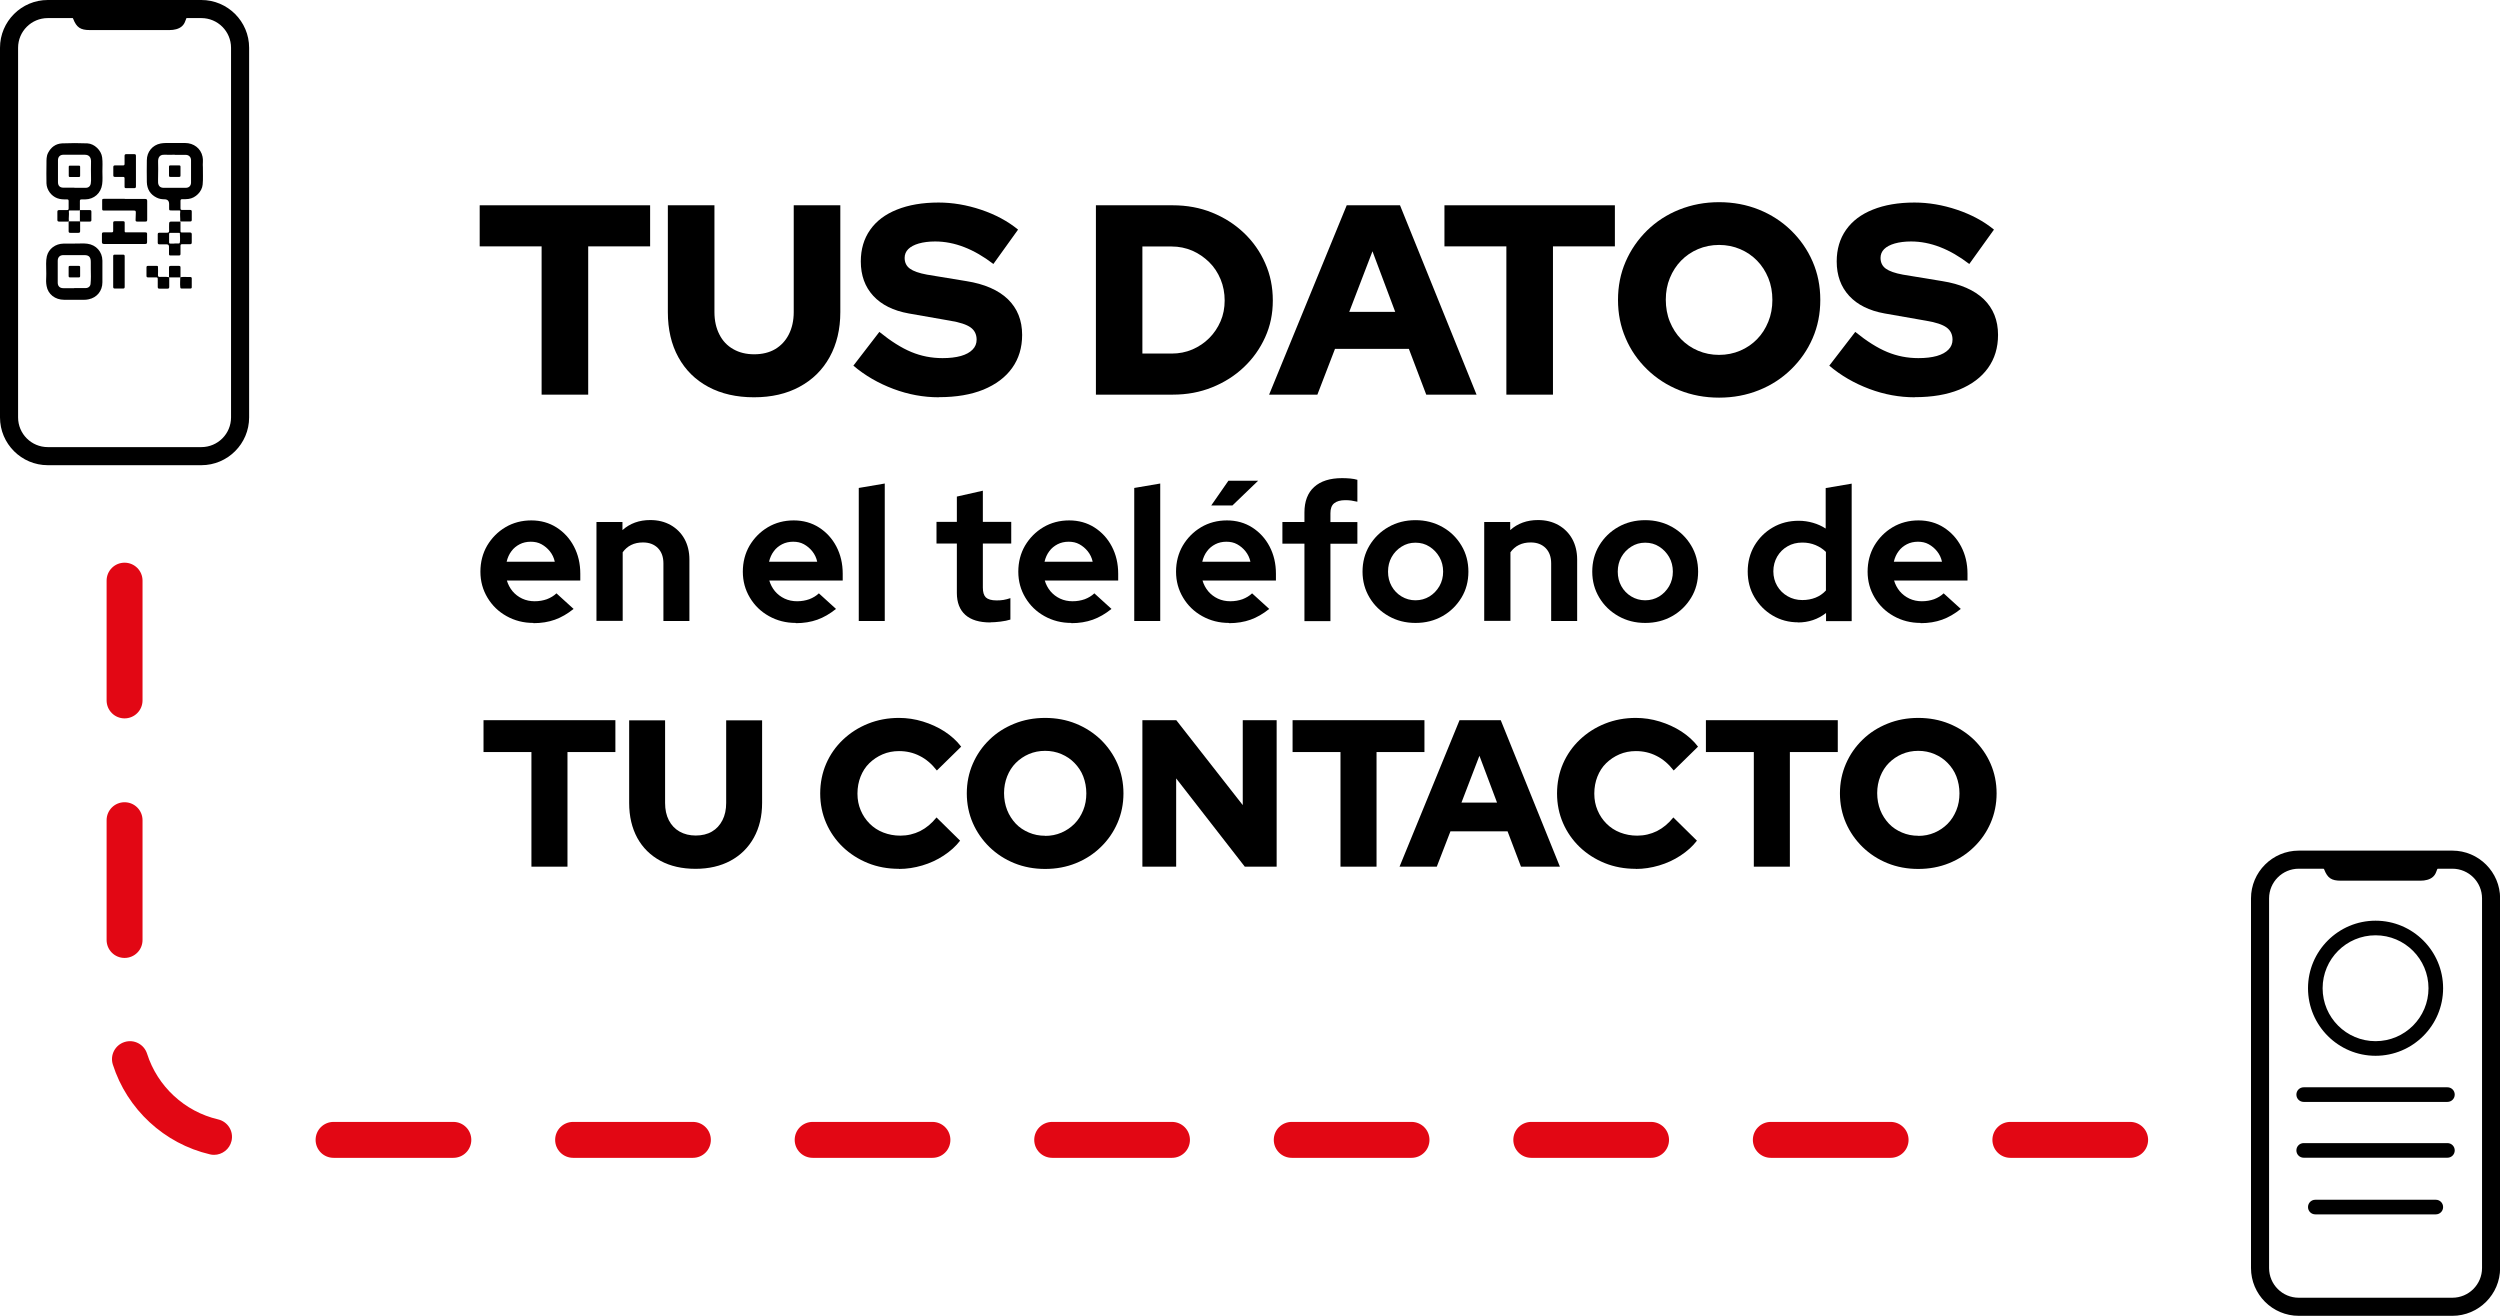
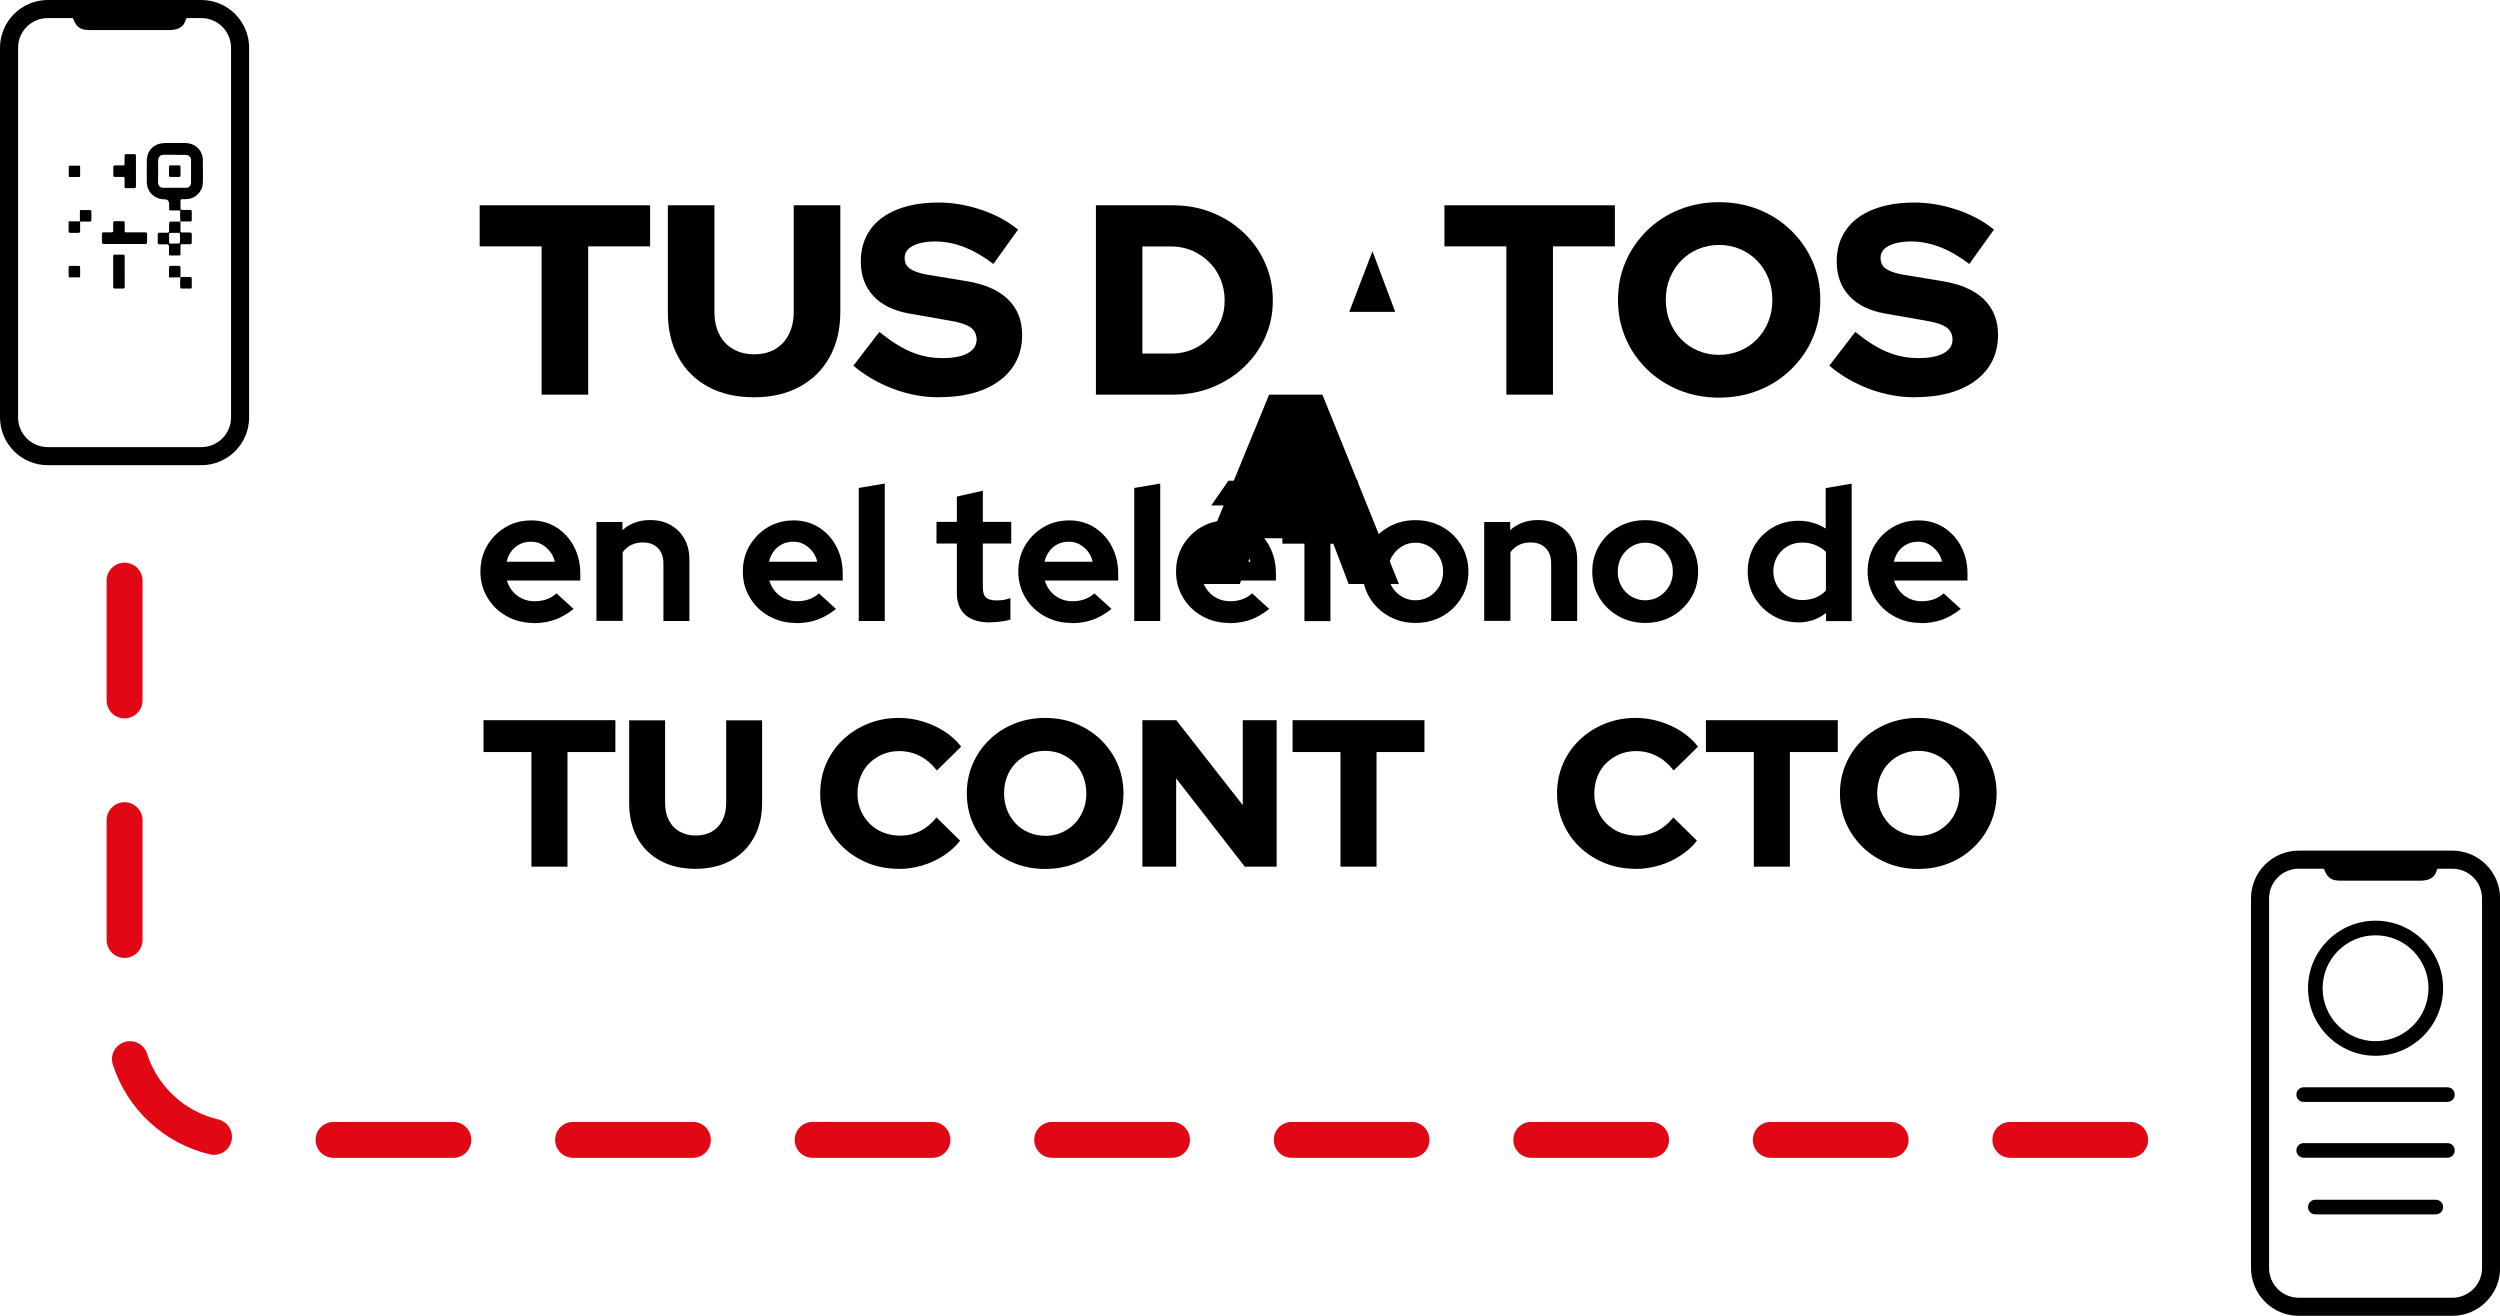
<svg xmlns="http://www.w3.org/2000/svg" id="Capa_2" data-name="Capa 2" viewBox="0 0 208.73 109.86">
  <defs>
    <style>
      .cls-1 {
        fill: #e20714;
      }
    </style>
  </defs>
  <g id="Capa_1-2" data-name="Capa 1">
    <g>
      <g>
        <g>
          <path d="m45.22,32.95v-12.38h-5.17v-3.43h14.23v3.43h-5.17v12.38h-3.89Z" />
          <path d="m62.95,33.17c-1.46,0-2.73-.29-3.81-.87-1.08-.58-1.91-1.4-2.5-2.47-.59-1.07-.88-2.33-.88-3.77v-8.92h3.89v8.92c0,.71.14,1.33.41,1.86.27.54.66.95,1.16,1.23.5.29,1.09.43,1.75.43s1.26-.14,1.75-.43.87-.7,1.14-1.23c.27-.53.41-1.16.41-1.86v-8.92h3.89v8.92c0,1.43-.3,2.68-.89,3.75s-1.43,1.9-2.51,2.48c-1.08.59-2.35.88-3.81.88Z" />
          <path d="m78.38,33.17c-1.28,0-2.54-.23-3.79-.7s-2.36-1.11-3.34-1.94l2.17-2.82c.96.78,1.85,1.34,2.67,1.68s1.68.51,2.6.51c.6,0,1.11-.06,1.54-.18.42-.12.75-.3.97-.53.23-.23.34-.51.34-.83,0-.44-.17-.78-.5-1.02-.33-.24-.9-.43-1.69-.56l-3.48-.61c-1.28-.23-2.27-.72-2.96-1.47-.69-.75-1.04-1.71-1.04-2.87,0-1.02.26-1.9.78-2.64.52-.74,1.26-1.3,2.24-1.69.97-.39,2.13-.59,3.47-.59,1.17,0,2.36.2,3.55.6,1.19.4,2.22.95,3.09,1.66l-2.06,2.87c-1.63-1.25-3.25-1.88-4.86-1.88-.53,0-.98.06-1.37.17-.38.11-.68.27-.88.47s-.3.45-.3.73c0,.39.15.69.44.9s.77.38,1.43.5l3.28.54c1.52.24,2.68.75,3.47,1.51.79.77,1.19,1.76,1.19,2.98,0,1.07-.28,1.99-.84,2.77-.56.78-1.36,1.37-2.39,1.8-1.04.42-2.27.63-3.71.63Z" />
          <path d="m91.5,32.95v-15.81h6.42c1.17,0,2.27.2,3.28.61,1.01.41,1.89.97,2.65,1.69.76.72,1.36,1.57,1.78,2.53.43.96.64,2,.64,3.12s-.21,2.12-.64,3.07c-.43.95-1.02,1.78-1.78,2.5-.76.72-1.65,1.28-2.65,1.68-1.01.41-2.1.61-3.28.61h-6.42Zm3.88-3.43h2.44c.62,0,1.19-.11,1.73-.34.53-.23,1-.54,1.41-.95.41-.41.72-.88.95-1.41s.34-1.11.34-1.73-.11-1.22-.34-1.77-.54-1.03-.95-1.43-.88-.73-1.41-.96c-.54-.23-1.11-.35-1.73-.35h-2.44v8.95Z" />
-           <path d="m105.96,32.95l6.48-15.81h4.45l6.39,15.81h-4.2l-1.45-3.82h-6.17l-1.47,3.82h-4.04Zm6.69-6.91h3.84l-1.9-5.06-1.94,5.06Z" />
+           <path d="m105.96,32.95h4.45l6.39,15.81h-4.2l-1.45-3.82h-6.17l-1.47,3.82h-4.04Zm6.69-6.91h3.84l-1.9-5.06-1.94,5.06Z" />
          <path d="m125.77,32.95v-12.38h-5.17v-3.43h14.23v3.43h-5.17v12.38h-3.89Z" />
          <path d="m143.53,33.2c-1.19,0-2.3-.21-3.32-.62s-1.92-.99-2.69-1.74c-.77-.75-1.37-1.61-1.79-2.6-.43-.99-.64-2.05-.64-3.2s.21-2.21.64-3.2c.43-.99,1.03-1.85,1.79-2.6.77-.75,1.66-1.33,2.69-1.74s2.13-.62,3.32-.62,2.3.21,3.32.62c1.02.41,1.92.99,2.69,1.74.77.75,1.37,1.61,1.8,2.6.43.99.64,2.05.64,3.2s-.21,2.21-.64,3.2c-.43.99-1.03,1.85-1.8,2.6-.77.75-1.66,1.33-2.69,1.74-1.02.41-2.13.62-3.32.62Zm0-3.57c.63,0,1.22-.12,1.76-.35.54-.23,1.01-.55,1.41-.96.4-.41.71-.89.94-1.46.23-.56.34-1.17.34-1.82s-.11-1.27-.34-1.83c-.23-.56-.54-1.04-.94-1.45-.4-.41-.87-.73-1.41-.96-.54-.23-1.13-.35-1.76-.35s-1.22.12-1.76.35-1.01.55-1.41.96c-.4.41-.71.89-.94,1.45-.23.56-.34,1.16-.34,1.81s.11,1.28.34,1.84c.23.56.54,1.05.94,1.46.4.41.87.73,1.41.96s1.13.35,1.76.35Z" />
          <path d="m159.86,33.17c-1.28,0-2.54-.23-3.79-.7s-2.36-1.11-3.34-1.94l2.17-2.82c.96.78,1.85,1.34,2.67,1.68s1.68.51,2.6.51c.6,0,1.11-.06,1.54-.18.42-.12.75-.3.97-.53.23-.23.34-.51.34-.83,0-.44-.17-.78-.5-1.02-.33-.24-.9-.43-1.69-.56l-3.48-.61c-1.28-.23-2.27-.72-2.96-1.47-.69-.75-1.04-1.71-1.04-2.87,0-1.02.26-1.9.78-2.64.52-.74,1.26-1.3,2.24-1.69.97-.39,2.13-.59,3.47-.59,1.17,0,2.36.2,3.55.6,1.19.4,2.22.95,3.09,1.66l-2.06,2.87c-1.63-1.25-3.25-1.88-4.86-1.88-.53,0-.98.06-1.37.17-.38.11-.68.27-.88.47s-.3.45-.3.73c0,.39.15.69.44.9s.77.38,1.43.5l3.28.54c1.52.24,2.68.75,3.47,1.51.79.77,1.19,1.76,1.19,2.98,0,1.07-.28,1.99-.84,2.77-.56.78-1.36,1.37-2.39,1.8-1.04.42-2.27.63-3.71.63Z" />
        </g>
        <g>
          <path d="m44.54,52.01c-.83,0-1.57-.19-2.25-.57s-1.2-.89-1.59-1.54-.59-1.37-.59-2.17.19-1.53.56-2.17c.38-.64.89-1.16,1.53-1.54s1.37-.57,2.16-.57,1.5.2,2.11.59,1.1.92,1.45,1.59c.35.67.53,1.42.53,2.27v.57h-6.13c.1.33.25.62.47.89.22.26.49.47.81.62.32.15.67.22,1.04.22s.71-.06,1.02-.17c.31-.12.58-.28.8-.49l1.43,1.3c-.51.41-1.03.71-1.56.9s-1.13.29-1.8.29Zm-2.24-5.11h4.02c-.07-.33-.21-.62-.41-.87-.2-.25-.43-.44-.7-.59s-.57-.21-.9-.21-.65.07-.92.21-.51.33-.69.58c-.19.25-.32.54-.4.88Z" />
          <path d="m49.8,51.85v-8.27h2.17v.68c.62-.56,1.4-.84,2.32-.84.65,0,1.21.14,1.71.42.49.28.88.67,1.15,1.16s.41,1.07.41,1.72v5.13h-2.17v-4.81c0-.54-.15-.96-.46-1.28-.31-.31-.72-.47-1.25-.47-.37,0-.7.07-.98.21-.29.14-.52.35-.71.61v5.73h-2.17Z" />
          <path d="m66.45,52.01c-.83,0-1.57-.19-2.25-.57s-1.2-.89-1.59-1.54-.59-1.37-.59-2.17.19-1.53.56-2.17c.38-.64.89-1.16,1.53-1.54s1.37-.57,2.16-.57,1.5.2,2.11.59,1.1.92,1.45,1.59c.35.67.53,1.42.53,2.27v.57h-6.13c.1.33.25.62.47.89.22.26.49.47.81.62.32.15.67.22,1.04.22s.71-.06,1.02-.17c.31-.12.58-.28.8-.49l1.43,1.3c-.51.41-1.03.71-1.56.9s-1.13.29-1.8.29Zm-2.24-5.11h4.02c-.07-.33-.21-.62-.41-.87-.2-.25-.43-.44-.7-.59s-.57-.21-.9-.21-.65.07-.92.21-.51.33-.69.58c-.19.25-.32.54-.4.88Z" />
          <path d="m71.7,51.85v-11.11l2.17-.37v11.48h-2.17Z" />
          <path d="m82.69,51.97c-.92,0-1.62-.21-2.09-.63s-.71-1.03-.71-1.83v-4.13h-1.7v-1.81h1.7v-2.11l2.17-.49v2.6h2.37v1.81h-2.37v3.68c0,.38.08.65.25.82.17.16.47.25.89.25.21,0,.4-.01.58-.04s.37-.08.58-.15v1.79c-.22.07-.5.13-.83.17-.33.04-.62.06-.85.06Z" />
          <path d="m89.45,52.01c-.83,0-1.57-.19-2.25-.57s-1.2-.89-1.59-1.54-.59-1.37-.59-2.17.19-1.53.56-2.17c.38-.64.89-1.16,1.53-1.54s1.37-.57,2.16-.57,1.5.2,2.11.59,1.1.92,1.45,1.59c.35.67.53,1.42.53,2.27v.57h-6.13c.1.33.25.62.47.89.22.26.49.47.81.62.32.15.67.22,1.04.22s.71-.06,1.02-.17c.31-.12.58-.28.8-.49l1.43,1.3c-.51.41-1.03.71-1.56.9s-1.13.29-1.8.29Zm-2.24-5.11h4.02c-.07-.33-.21-.62-.41-.87-.2-.25-.43-.44-.7-.59s-.57-.21-.9-.21-.65.07-.92.21-.51.33-.69.58c-.19.25-.32.54-.4.88Z" />
          <path d="m94.7,51.85v-11.11l2.17-.37v11.48h-2.17Z" />
          <path d="m102.62,52.01c-.83,0-1.57-.19-2.25-.57s-1.2-.89-1.59-1.54-.59-1.37-.59-2.17.19-1.53.56-2.17c.38-.64.89-1.16,1.53-1.54s1.37-.57,2.16-.57,1.5.2,2.11.59,1.1.92,1.45,1.59c.35.67.53,1.42.53,2.27v.57h-6.13c.1.33.25.62.47.89.22.26.49.47.81.62.32.15.67.22,1.04.22s.71-.06,1.02-.17c.31-.12.58-.28.8-.49l1.43,1.3c-.51.41-1.03.71-1.56.9s-1.13.29-1.8.29Zm-2.24-5.11h4.02c-.07-.33-.21-.62-.41-.87-.2-.25-.43-.44-.7-.59s-.57-.21-.9-.21-.65.07-.92.21-.51.33-.69.58c-.19.25-.32.54-.4.88Zm.75-4.7l1.43-2.06h2.48l-2.14,2.06h-1.76Z" />
          <path d="m108.91,51.85v-6.46h-1.84v-1.81h1.84v-.79c0-.93.27-1.64.81-2.13.54-.49,1.32-.74,2.33-.74.22,0,.45.01.68.03.23.02.43.06.6.11v1.83c-.2-.04-.38-.07-.52-.1-.15-.02-.31-.03-.49-.03-.41,0-.72.09-.93.26-.21.17-.31.45-.31.82v.75h2.25v1.81h-2.25v6.46h-2.17Z" />
          <path d="m118.18,52.01c-.83,0-1.57-.19-2.24-.57-.67-.38-1.2-.89-1.59-1.54s-.59-1.37-.59-2.17.19-1.53.58-2.18c.39-.65.92-1.17,1.59-1.55s1.42-.57,2.25-.57,1.57.19,2.25.57,1.2.9,1.59,1.55c.39.65.58,1.38.58,2.18s-.19,1.53-.58,2.17-.91,1.16-1.58,1.54-1.42.57-2.25.57Zm0-1.89c.43,0,.82-.11,1.17-.32.34-.21.62-.5.83-.86.21-.37.31-.77.31-1.21s-.1-.86-.31-1.22c-.21-.36-.48-.65-.83-.87-.34-.22-.73-.33-1.17-.33s-.81.11-1.16.33c-.35.22-.62.5-.83.87-.2.36-.3.77-.3,1.22s.1.85.3,1.21c.2.36.48.65.83.86.35.21.74.32,1.16.32Z" />
          <path d="m123.92,51.85v-8.27h2.17v.68c.62-.56,1.4-.84,2.32-.84.65,0,1.21.14,1.71.42.49.28.88.67,1.15,1.16s.41,1.07.41,1.72v5.13h-2.17v-4.81c0-.54-.15-.96-.46-1.28-.31-.31-.72-.47-1.25-.47-.37,0-.7.07-.98.21-.29.14-.52.35-.71.61v5.73h-2.17Z" />
          <path d="m137.36,52.01c-.83,0-1.57-.19-2.24-.57-.67-.38-1.2-.89-1.59-1.54s-.59-1.37-.59-2.17.19-1.53.58-2.18c.39-.65.92-1.17,1.59-1.55s1.42-.57,2.25-.57,1.57.19,2.25.57,1.2.9,1.59,1.55c.39.65.58,1.38.58,2.18s-.19,1.53-.58,2.17-.91,1.16-1.58,1.54-1.42.57-2.25.57Zm0-1.89c.43,0,.82-.11,1.17-.32.34-.21.62-.5.83-.86.21-.37.31-.77.31-1.21s-.1-.86-.31-1.22c-.21-.36-.48-.65-.83-.87-.34-.22-.73-.33-1.17-.33s-.81.11-1.16.33c-.35.22-.62.5-.83.87-.2.36-.3.77-.3,1.22s.1.85.3,1.21c.2.36.48.65.83.86.35.21.74.32,1.16.32Z" />
          <path d="m150.13,51.96c-.78,0-1.49-.19-2.13-.57s-1.14-.89-1.52-1.53c-.38-.64-.56-1.36-.56-2.15s.19-1.51.56-2.15c.38-.64.89-1.15,1.53-1.52.65-.38,1.37-.56,2.17-.56.41,0,.81.06,1.19.17s.74.27,1.06.48v-3.38l2.17-.37v11.48h-2.14v-.68c-.68.53-1.46.79-2.35.79Zm.35-1.86c.4,0,.77-.07,1.1-.2.33-.13.62-.33.87-.6v-3.22c-.24-.24-.54-.43-.87-.57-.34-.14-.7-.21-1.1-.21-.46,0-.87.1-1.23.31-.37.21-.65.49-.87.86-.21.37-.32.78-.32,1.23s.11.86.32,1.22c.21.36.5.65.87.86.36.21.77.32,1.23.32Z" />
          <path d="m160.36,52.01c-.83,0-1.57-.19-2.25-.57s-1.2-.89-1.59-1.54-.59-1.37-.59-2.17.19-1.53.56-2.17c.38-.64.89-1.16,1.53-1.54s1.37-.57,2.16-.57,1.5.2,2.11.59,1.1.92,1.45,1.59c.35.67.53,1.42.53,2.27v.57h-6.13c.1.33.25.62.47.89.22.26.49.47.81.62.32.15.67.22,1.04.22s.71-.06,1.02-.17c.31-.12.58-.28.8-.49l1.43,1.3c-.51.41-1.03.71-1.56.9s-1.13.29-1.8.29Zm-2.24-5.11h4.02c-.07-.33-.21-.62-.41-.87-.2-.25-.43-.44-.7-.59s-.57-.21-.9-.21-.65.07-.92.21-.51.33-.69.58c-.19.25-.32.54-.4.88Z" />
        </g>
        <g>
          <path d="m44.37,72.36v-9.57h-4v-2.66h11.01v2.66h-4v9.57h-3Z" />
          <path d="m58.08,72.54c-1.13,0-2.11-.22-2.94-.67s-1.48-1.09-1.93-1.91c-.45-.83-.68-1.8-.68-2.92v-6.9h3v6.9c0,.55.1,1.03.31,1.44.21.41.51.73.9.95.39.22.84.33,1.35.33s.98-.11,1.35-.33c.38-.22.67-.54.88-.95.21-.41.31-.89.31-1.44v-6.9h3v6.9c0,1.11-.23,2.07-.69,2.9-.46.83-1.11,1.47-1.94,1.92-.83.45-1.81.68-2.94.68Z" />
          <path d="m75.05,72.54c-.93,0-1.8-.16-2.59-.48s-1.49-.77-2.09-1.34c-.59-.57-1.06-1.24-1.39-2s-.5-1.59-.5-2.47.17-1.73.5-2.49.8-1.43,1.4-2c.6-.57,1.3-1.02,2.1-1.34s1.66-.48,2.58-.48c.67,0,1.34.1,1.99.3s1.25.47,1.81.83c.55.36,1.02.78,1.39,1.27l-2.03,1.99c-.43-.55-.91-.96-1.44-1.22-.53-.27-1.1-.4-1.72-.4-.49,0-.95.09-1.37.27-.42.18-.79.43-1.11.74s-.56.69-.73,1.12-.26.9-.26,1.42.09.96.27,1.39.43.8.75,1.12.7.57,1.14.74.91.26,1.42.26c.59,0,1.14-.13,1.65-.38.51-.26.96-.63,1.37-1.14l1.97,1.94c-.37.48-.83.89-1.38,1.25-.55.36-1.14.63-1.78.82s-1.29.29-1.94.29Z" />
          <path d="m87.26,72.55c-.92,0-1.78-.16-2.57-.48s-1.48-.77-2.08-1.35c-.59-.58-1.06-1.25-1.39-2.01s-.5-1.59-.5-2.47.17-1.71.5-2.47c.33-.76.79-1.43,1.39-2.01.59-.58,1.29-1.02,2.08-1.34s1.65-.48,2.57-.48,1.78.16,2.57.48c.79.32,1.48.77,2.08,1.34.59.58,1.06,1.25,1.39,2.01.33.76.5,1.59.5,2.47s-.17,1.71-.5,2.47c-.33.76-.79,1.43-1.39,2.01-.59.58-1.29,1.03-2.08,1.35-.79.32-1.65.48-2.57.48Zm0-2.76c.49,0,.94-.09,1.36-.27.42-.18.78-.43,1.09-.74s.55-.69.73-1.13.26-.91.26-1.41-.09-.98-.26-1.42-.42-.8-.73-1.12-.67-.56-1.09-.74c-.42-.18-.87-.27-1.36-.27s-.94.09-1.36.27c-.42.18-.78.43-1.09.74s-.55.69-.72,1.12-.26.9-.26,1.4.09.99.26,1.42.42.81.72,1.13.67.56,1.09.74c.42.18.87.27,1.36.27Z" />
          <path d="m95.38,72.36v-12.23h2.83l5.55,7.09v-7.09h2.83v12.23h-2.66l-5.73-7.37v7.37h-2.83Z" />
          <path d="m111.92,72.36v-9.57h-4v-2.66h11.01v2.66h-4v9.57h-3Z" />
-           <path d="m116.85,72.36l5.01-12.23h3.44l4.94,12.23h-3.25l-1.12-2.95h-4.77l-1.14,2.95h-3.13Zm5.17-5.35h2.97l-1.47-3.91-1.5,3.91Z" />
          <path d="m136.57,72.54c-.93,0-1.8-.16-2.59-.48s-1.49-.77-2.09-1.34c-.59-.57-1.06-1.24-1.39-2s-.5-1.59-.5-2.47.17-1.73.5-2.49.8-1.43,1.4-2c.6-.57,1.3-1.02,2.1-1.34s1.66-.48,2.58-.48c.67,0,1.34.1,1.99.3s1.25.47,1.81.83c.55.36,1.02.78,1.39,1.27l-2.03,1.99c-.43-.55-.91-.96-1.44-1.22-.53-.27-1.1-.4-1.72-.4-.49,0-.95.09-1.37.27-.42.18-.79.43-1.11.74s-.56.69-.73,1.12-.26.9-.26,1.42.09.96.27,1.39.43.8.75,1.12.7.57,1.14.74.91.26,1.42.26c.59,0,1.14-.13,1.65-.38.51-.26.96-.63,1.37-1.14l1.97,1.94c-.37.48-.83.89-1.38,1.25-.55.36-1.14.63-1.78.82s-1.29.29-1.94.29Z" />
          <path d="m146.43,72.36v-9.57h-4v-2.66h11.01v2.66h-4v9.57h-3Z" />
          <path d="m160.16,72.55c-.92,0-1.78-.16-2.57-.48s-1.48-.77-2.08-1.35c-.59-.58-1.06-1.25-1.39-2.01s-.5-1.59-.5-2.47.17-1.71.5-2.47c.33-.76.79-1.43,1.39-2.01.59-.58,1.29-1.02,2.08-1.34s1.65-.48,2.57-.48,1.78.16,2.57.48c.79.32,1.48.77,2.08,1.34.59.58,1.06,1.25,1.39,2.01.33.76.5,1.59.5,2.47s-.17,1.71-.5,2.47c-.33.76-.79,1.43-1.39,2.01-.59.58-1.29,1.03-2.08,1.35-.79.32-1.65.48-2.57.48Zm0-2.76c.49,0,.94-.09,1.36-.27.42-.18.78-.43,1.09-.74s.55-.69.73-1.13.26-.91.26-1.41-.09-.98-.26-1.42-.42-.8-.73-1.12-.67-.56-1.09-.74c-.42-.18-.87-.27-1.36-.27s-.94.09-1.36.27c-.42.18-.78.43-1.09.74s-.55.69-.72,1.12-.26.9-.26,1.4.09.99.26,1.42.42.81.72,1.13.67.56,1.09.74c.42.18.87.27,1.36.27Z" />
        </g>
      </g>
      <g>
        <path d="m16.8,38.84H3.99c-2.2,0-3.99-1.79-3.99-3.99V3.99C0,1.79,1.79,0,3.99,0h12.82c2.2,0,3.99,1.79,3.99,3.99v30.86c0,2.2-1.79,3.99-3.99,3.99ZM3.99,1.51c-1.37,0-2.48,1.11-2.48,2.48v30.86c0,1.37,1.11,2.48,2.48,2.48h12.82c1.37,0,2.48-1.11,2.48-2.48V3.99c0-1.37-1.11-2.48-2.48-2.48H3.99Z" />
        <path d="m6.11,1.57c.28.72.61.94,1.38.94,2.22,0,4.45,0,6.67,0,.19,0,.37-.02.55-.07.36-.1.63-.3.76-.68.15-.42.16-.42.59-.42.05,0,.09,0,.14,0h0s-10.64,0-10.64,0h0c.08,0,.15,0,.23,0,.17,0,.26.07.32.23Z" />
        <g>
          <path d="m6.69,14.29c0,.12,0,.25,0,.37,0,.08-.02.12-.11.12-.25,0-.5,0-.74,0-.08,0-.1-.04-.1-.11,0-.25,0-.5,0-.74,0-.08.04-.1.11-.1.25,0,.5,0,.74,0,.08,0,.1.04.1.11,0,.12,0,.24,0,.36Z" />
          <g>
            <path d="m15.05,18.47c.01-.27-.04-.54,0-.81.01-.08-.04-.09-.1-.09-.21,0-.41,0-.62,0-.21,0-.21,0-.21-.2,0-.11,0-.22,0-.33q0-.4-.39-.4c-.23,0-.45-.04-.65-.14-.53-.26-.8-.7-.82-1.29-.02-.61,0-1.22,0-1.83,0-.7.47-1.27,1.15-1.4.27-.05.56-.04.84-.04.4,0,.81,0,1.21,0,.71,0,1.31.45,1.45,1.14.03.14.04.29.03.44-.02.16,0,.31,0,.47-.01.47.03.95-.02,1.42-.05.58-.59,1.13-1.18,1.2-.17.02-.35.03-.52.02-.1,0-.15.03-.15.14,0,.21,0,.41,0,.62,0,.11.04.14.15.14.22,0,.44,0,.66,0,.09,0,.13.04.13.13,0,.23,0,.47,0,.7,0,.1-.04.13-.13.13-.27,0-.53,0-.8,0,0,0-.02-.02-.02-.02Zm-.45-5.55c-.29,0-.58.01-.87,0-.42-.02-.54.26-.53.59.01.4.01.81,0,1.21,0,.18-.01.37,0,.55.03.26.18.4.43.41.63,0,1.26,0,1.89,0,.26,0,.43-.17.43-.44,0-.62,0-1.24,0-1.86,0-.27-.18-.45-.45-.45-.3,0-.61,0-.91,0Z" />
-             <path d="m5.73,18.5c-.26,0-.52,0-.79,0-.11,0-.15-.04-.15-.14,0-.23,0-.45,0-.68,0-.11.05-.14.15-.14.22,0,.43,0,.65,0,.11,0,.14-.04.14-.14,0-.21,0-.41,0-.62,0-.1-.04-.14-.14-.13-.28,0-.55,0-.81-.1-.51-.19-.88-.7-.9-1.24-.02-.55,0-1.1,0-1.65,0-.31-.01-.61.13-.89.25-.48.63-.77,1.18-.8.7-.03,1.4-.03,2.11,0,.58.03,1.16.58,1.23,1.18.05.39.02.78.02,1.17,0,.35.03.71-.02,1.06-.1.75-.67,1.26-1.43,1.27-.1,0-.19,0-.29,0-.1,0-.14.03-.14.13,0,.25,0,.51,0,.76,0,0-.01.02-.02.03-.02,0-.04,0-.05,0-.24,0-.48,0-.72,0-.06,0-.15-.02-.13.09.03.27-.03.54,0,.81,0,0-.02.02-.03.02Zm.48-2.82s0,0,0,0c.32,0,.64,0,.96,0,.23,0,.38-.15.41-.37.02-.16.03-.32.02-.48-.01-.45-.01-.9,0-1.35,0-.31-.13-.56-.52-.56-.6,0-1.19,0-1.79,0-.28,0-.45.18-.45.46,0,.61,0,1.22,0,1.83,0,.3.16.46.46.46.3,0,.61,0,.91,0Z" />
-             <path d="m6.28,20.33c.29.02.66-.03,1.02.02.73.1,1.24.67,1.25,1.41,0,.6,0,1.2,0,1.81,0,.72-.46,1.28-1.15,1.42-.12.03-.25.04-.37.04-.56,0-1.11,0-1.67,0-.76,0-1.35-.46-1.47-1.15-.05-.26-.05-.54-.03-.81.01-.15,0-.3,0-.45,0-.41-.04-.82.05-1.22.15-.63.72-1.05,1.39-1.06.3,0,.6,0,.97,0Zm-.08,3.72s0,0,0,0c.32,0,.64,0,.96,0,.21,0,.38-.14.4-.34.02-.21.03-.42.03-.63,0-.4-.02-.81-.01-1.21,0-.39-.14-.57-.53-.57-.24,0-.49,0-.73,0-.34,0-.69,0-1.03,0-.3,0-.47.18-.47.48,0,.61,0,1.21,0,1.82,0,.29.17.46.46.46.3,0,.61,0,.91,0Z" />
-             <path d="m10.41,16.61c.57,0,1.13,0,1.7,0,.13,0,.18.04.18.17,0,.52,0,1.04,0,1.56,0,.13-.04.17-.17.16-.22,0-.44,0-.66,0-.11,0-.15-.04-.14-.15,0-.2.02-.39.02-.59,0-.16-.02-.18-.18-.18-.8,0-1.6,0-2.4,0-.23,0-.23,0-.23-.22,0-.19,0-.38,0-.57,0-.18,0-.19.18-.19.57,0,1.14,0,1.71,0Z" />
            <path d="m10.39,20.37c-.57,0-1.13,0-1.7,0-.13,0-.18-.04-.18-.17,0-.22,0-.44,0-.66,0-.1.04-.14.14-.14.22,0,.44,0,.66,0,.12,0,.14-.04.14-.14,0-.22,0-.43,0-.65,0-.1.03-.14.14-.14.23,0,.46,0,.69,0,.1,0,.14.04.13.14,0,.23,0,.45,0,.68,0,.08.02.11.11.11.54,0,1.07,0,1.61,0,.12,0,.16.04.15.15,0,.22,0,.44,0,.66,0,.12-.04.16-.16.16-.58,0-1.16,0-1.74,0Z" />
            <path d="m15.07,18.5c0,.26,0,.52,0,.79,0,.09.03.12.12.12.22,0,.44,0,.66,0,.11,0,.16.04.16.15,0,.22,0,.45,0,.68,0,.11-.04.15-.15.15-.22,0-.44,0-.66,0-.09,0-.13.03-.13.13,0,.23,0,.45,0,.68,0,.08-.03.13-.12.13-.25,0-.5,0-.74,0-.08,0-.1-.05-.1-.12,0-.21,0-.41,0-.62q0-.19-.2-.19c-.2,0-.4,0-.59,0-.1,0-.15-.03-.15-.14,0-.23,0-.46,0-.69,0-.11.04-.14.15-.14.21,0,.41,0,.62,0,.13,0,.18-.03.18-.17-.01-.19,0-.39,0-.58,0-.14.05-.18.18-.18.25,0,.51,0,.76,0,0,0,.02.02.02.02Zm-.51,1.83c.11,0,.23,0,.34,0,.08,0,.11-.03.12-.11.03-.24,0-.48,0-.71,0-.07-.04-.07-.09-.07-.23,0-.47,0-.7,0-.08,0-.11.03-.11.12,0,.22,0,.45,0,.67,0,.08.03.11.11.11.11,0,.22,0,.33,0Z" />
            <path d="m11.35,14.31c0,.42,0,.84,0,1.25,0,.11-.04.15-.15.15-.22,0-.45,0-.67,0-.1,0-.14-.04-.13-.14,0-.22,0-.45,0-.67,0-.1-.03-.13-.13-.13-.22,0-.45,0-.67,0-.1,0-.14-.03-.14-.13,0-.23,0-.46,0-.69,0-.1.04-.14.14-.14.22,0,.45,0,.67,0,.1,0,.13-.03.13-.13,0-.22,0-.44,0-.66,0-.1.03-.15.14-.15.22,0,.45,0,.67,0,.11,0,.14.04.14.15,0,.43,0,.85,0,1.28Z" />
            <path d="m10.41,22.69c0,.42,0,.84,0,1.25,0,.11-.03.16-.15.15-.22,0-.45,0-.67,0-.1,0-.14-.03-.14-.14,0-.85,0-1.71,0-2.56,0-.09.03-.13.13-.13.23,0,.46,0,.69,0,.11,0,.14.04.14.14,0,.43,0,.85,0,1.28Z" />
-             <path d="m14.13,23.16c0,.26,0,.52,0,.79,0,.11-.04.15-.14.15-.23,0-.45,0-.68,0-.11,0-.14-.04-.14-.15,0-.22,0-.44,0-.66,0-.1-.03-.13-.13-.13-.23,0-.45,0-.68,0-.09,0-.13-.03-.13-.13,0-.23,0-.47,0-.7,0-.07.02-.13.11-.13.25,0,.51,0,.76,0,.06,0,.09.02.09.09,0,.22.02.45,0,.67,0,.14.04.16.16.16.25,0,.5-.02.74.02,0,0,.02.02.02.02Z" />
            <path d="m15.08,23.14c.27-.04.55,0,.82-.01.07,0,.11.04.11.11,0,.25,0,.5,0,.74,0,.07-.03.11-.11.11-.25,0-.5,0-.74,0-.09,0-.1-.04-.11-.12-.03-.27,0-.54,0-.81l.03-.03Z" />
            <path d="m15.05,23.16c-.31,0-.61,0-.92,0,0,0-.02-.02-.02-.02,0-.27,0-.53,0-.8,0-.11.04-.14.14-.14.23,0,.46,0,.69,0,.09,0,.13.03.13.13,0,.27,0,.54,0,.81,0,0-.02.02-.03.02Z" />
            <path d="m6.69,18.5c0,.27,0,.53,0,.8,0,.1-.04.14-.14.14-.23,0-.46,0-.69,0-.1,0-.13-.04-.13-.14,0-.27,0-.53,0-.8,0,0,.02-.02.03-.02.3,0,.61,0,.91,0,0,0,.01.02.02.03Z" />
            <path d="m6.69,17.54c.27,0,.53,0,.8,0,.11,0,.14.04.14.14,0,.23,0,.46,0,.69,0,.09-.03.13-.13.13-.27,0-.54,0-.81,0,0,0-.01-.02-.02-.03,0-.3,0-.61,0-.91,0,0,.01-.02.02-.03Z" />
            <path d="m14.11,14.28c0-.12,0-.24,0-.36,0-.08.03-.11.11-.11.25,0,.49,0,.74,0,.08,0,.11.03.11.11,0,.25,0,.49,0,.74,0,.08-.03.11-.11.11-.25,0-.5,0-.74,0-.08,0-.11-.03-.11-.11,0-.13,0-.26,0-.38Z" />
            <path d="m6.69,22.68c0,.12,0,.25,0,.37,0,.08-.03.11-.11.11-.25,0-.5,0-.74,0-.07,0-.11-.03-.11-.11,0-.25,0-.5,0-.74,0-.08.03-.11.11-.11.25,0,.5,0,.74,0,.08,0,.11.03.11.11,0,.12,0,.25,0,.37Z" />
          </g>
        </g>
      </g>
      <g>
        <g>
          <path d="m204.75,109.86h-12.82c-2.2,0-3.99-1.79-3.99-3.99v-30.86c0-2.2,1.79-3.99,3.99-3.99h12.82c2.2,0,3.99,1.79,3.99,3.99v30.86c0,2.2-1.79,3.99-3.99,3.99Zm-12.82-37.33c-1.37,0-2.48,1.11-2.48,2.48v30.86c0,1.37,1.11,2.48,2.48,2.48h12.82c1.37,0,2.48-1.11,2.48-2.48v-30.86c0-1.37-1.11-2.48-2.48-2.48h-12.82Z" />
          <path d="m194.05,72.59c.28.72.61.94,1.38.94,2.22,0,4.45,0,6.67,0,.19,0,.37-.02.55-.07.36-.1.63-.3.76-.68.15-.42.16-.42.59-.42.05,0,.09,0,.14,0h0s-10.64,0-10.64,0h0c.08,0,.15,0,.23,0,.17,0,.26.07.32.23Z" />
        </g>
        <path d="m198.34,88.15c-3.11,0-5.64-2.53-5.64-5.64s2.53-5.64,5.64-5.64,5.64,2.53,5.64,5.64-2.53,5.64-5.64,5.64Zm0-10.06c-2.44,0-4.42,1.98-4.42,4.42s1.98,4.42,4.42,4.42,4.42-1.98,4.42-4.42-1.98-4.42-4.42-4.42Z" />
        <path d="m204.34,92h-12c-.34,0-.61-.27-.61-.61s.27-.61.61-.61h12c.34,0,.61.27.61.61s-.27.61-.61.61Z" />
        <path d="m204.34,96.66h-12c-.34,0-.61-.27-.61-.61s.27-.61.61-.61h12c.34,0,.61.27.61.61s-.27.61-.61.61Z" />
        <path d="m203.37,101.39h-10.06c-.34,0-.61-.27-.61-.61s.27-.61.61-.61h10.06c.34,0,.61.27.61.61s-.27.61-.61.61Z" />
      </g>
      <path class="cls-1" d="m177.85,96.67h-10c-.83,0-1.5-.67-1.5-1.5s.67-1.5,1.5-1.5h10c.83,0,1.5.67,1.5,1.5s-.67,1.5-1.5,1.5Zm-20,0h-10c-.83,0-1.5-.67-1.5-1.5s.67-1.5,1.5-1.5h10c.83,0,1.5.67,1.5,1.5s-.67,1.5-1.5,1.5Zm-20,0h-10c-.83,0-1.5-.67-1.5-1.5s.67-1.5,1.5-1.5h10c.83,0,1.5.67,1.5,1.5s-.67,1.5-1.5,1.5Zm-20,0h-10c-.83,0-1.5-.67-1.5-1.5s.67-1.5,1.5-1.5h10c.83,0,1.5.67,1.5,1.5s-.67,1.5-1.5,1.5Zm-20,0h-10c-.83,0-1.5-.67-1.5-1.5s.67-1.5,1.5-1.5h10c.83,0,1.5.67,1.5,1.5s-.67,1.5-1.5,1.5Zm-20,0h-10c-.83,0-1.5-.67-1.5-1.5s.67-1.5,1.5-1.5h10c.83,0,1.5.67,1.5,1.5s-.67,1.5-1.5,1.5Zm-20,0h-10c-.83,0-1.5-.67-1.5-1.5s.67-1.5,1.5-1.5h10c.83,0,1.5.67,1.5,1.5s-.67,1.5-1.5,1.5Zm-20,0h-10c-.83,0-1.5-.67-1.5-1.5s.67-1.5,1.5-1.5h10c.83,0,1.5.67,1.5,1.5s-.67,1.5-1.5,1.5Zm-19.98-.25c-.11,0-.23-.01-.34-.04-3.81-.89-6.92-3.76-8.11-7.5-.25-.79.19-1.63.98-1.88.79-.25,1.63.19,1.88.98.87,2.73,3.14,4.83,5.93,5.48.81.19,1.31.99,1.12,1.8-.16.69-.78,1.16-1.46,1.16Zm-7.47-16.44c-.83,0-1.5-.67-1.5-1.5v-10c0-.83.67-1.5,1.5-1.5s1.5.67,1.5,1.5v10c0,.83-.67,1.5-1.5,1.5Zm0-20c-.83,0-1.5-.67-1.5-1.5v-10c0-.83.67-1.5,1.5-1.5s1.5.67,1.5,1.5v10c0,.83-.67,1.5-1.5,1.5Z" />
    </g>
  </g>
</svg>